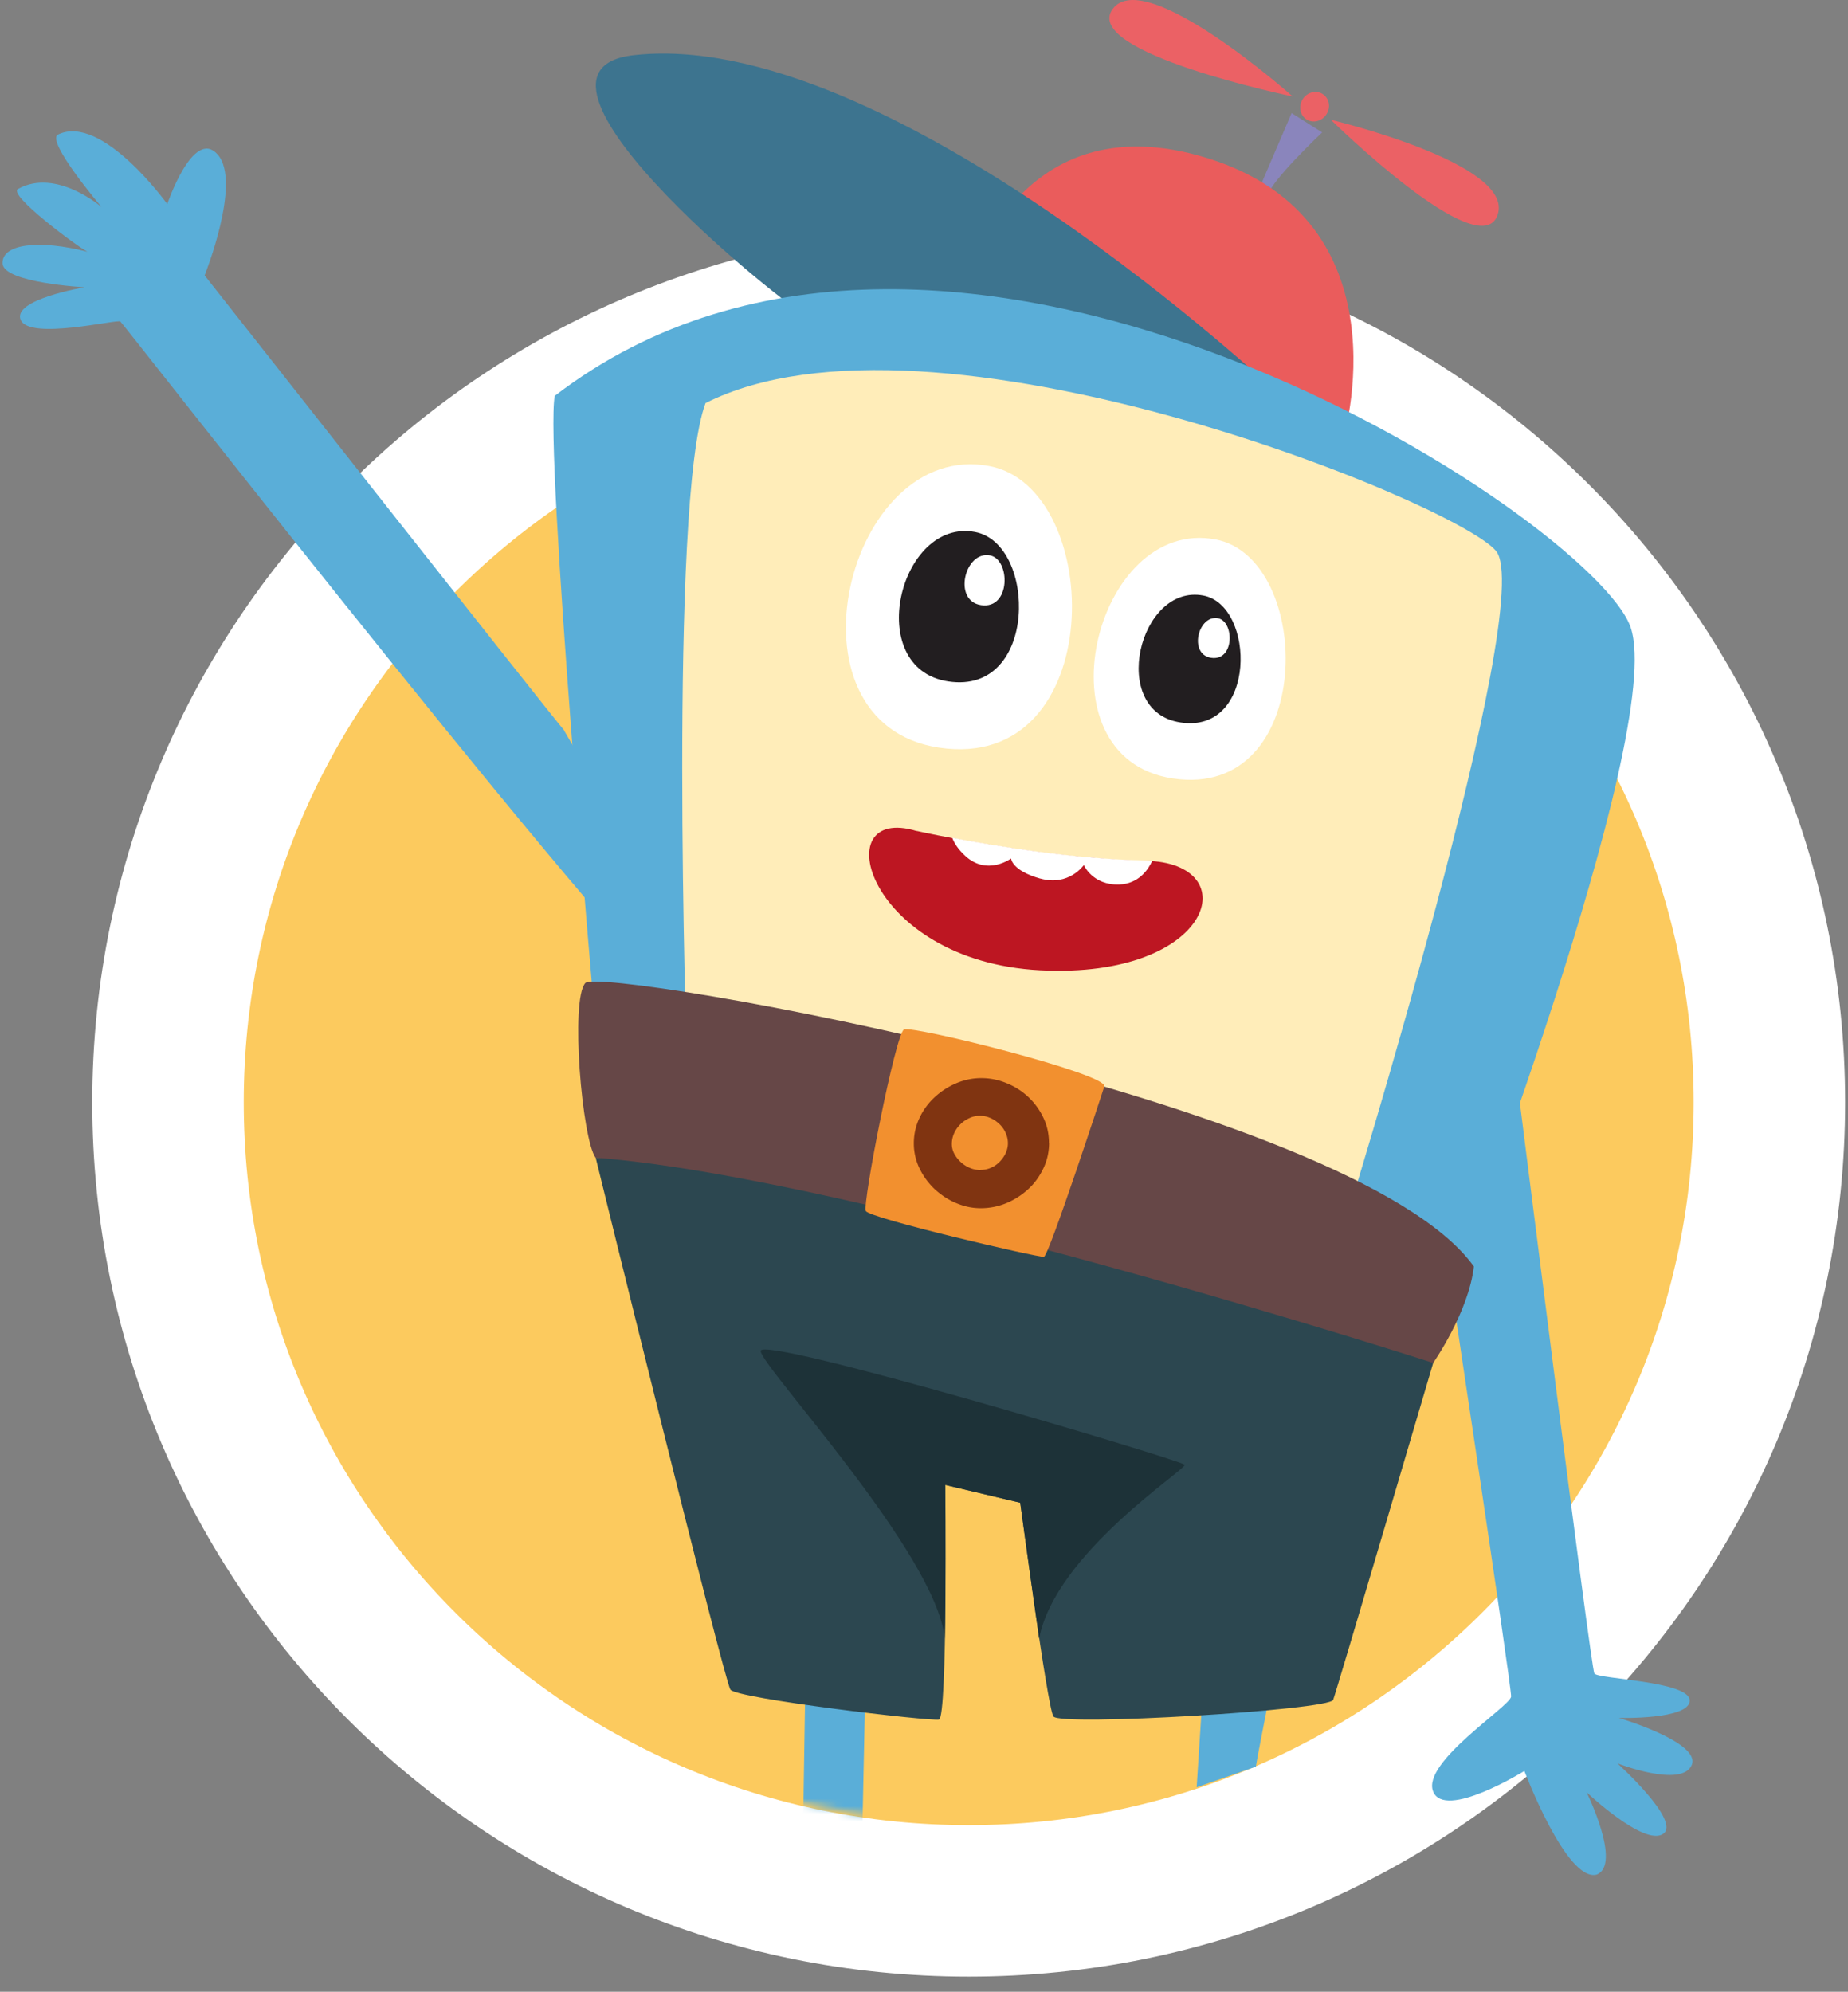
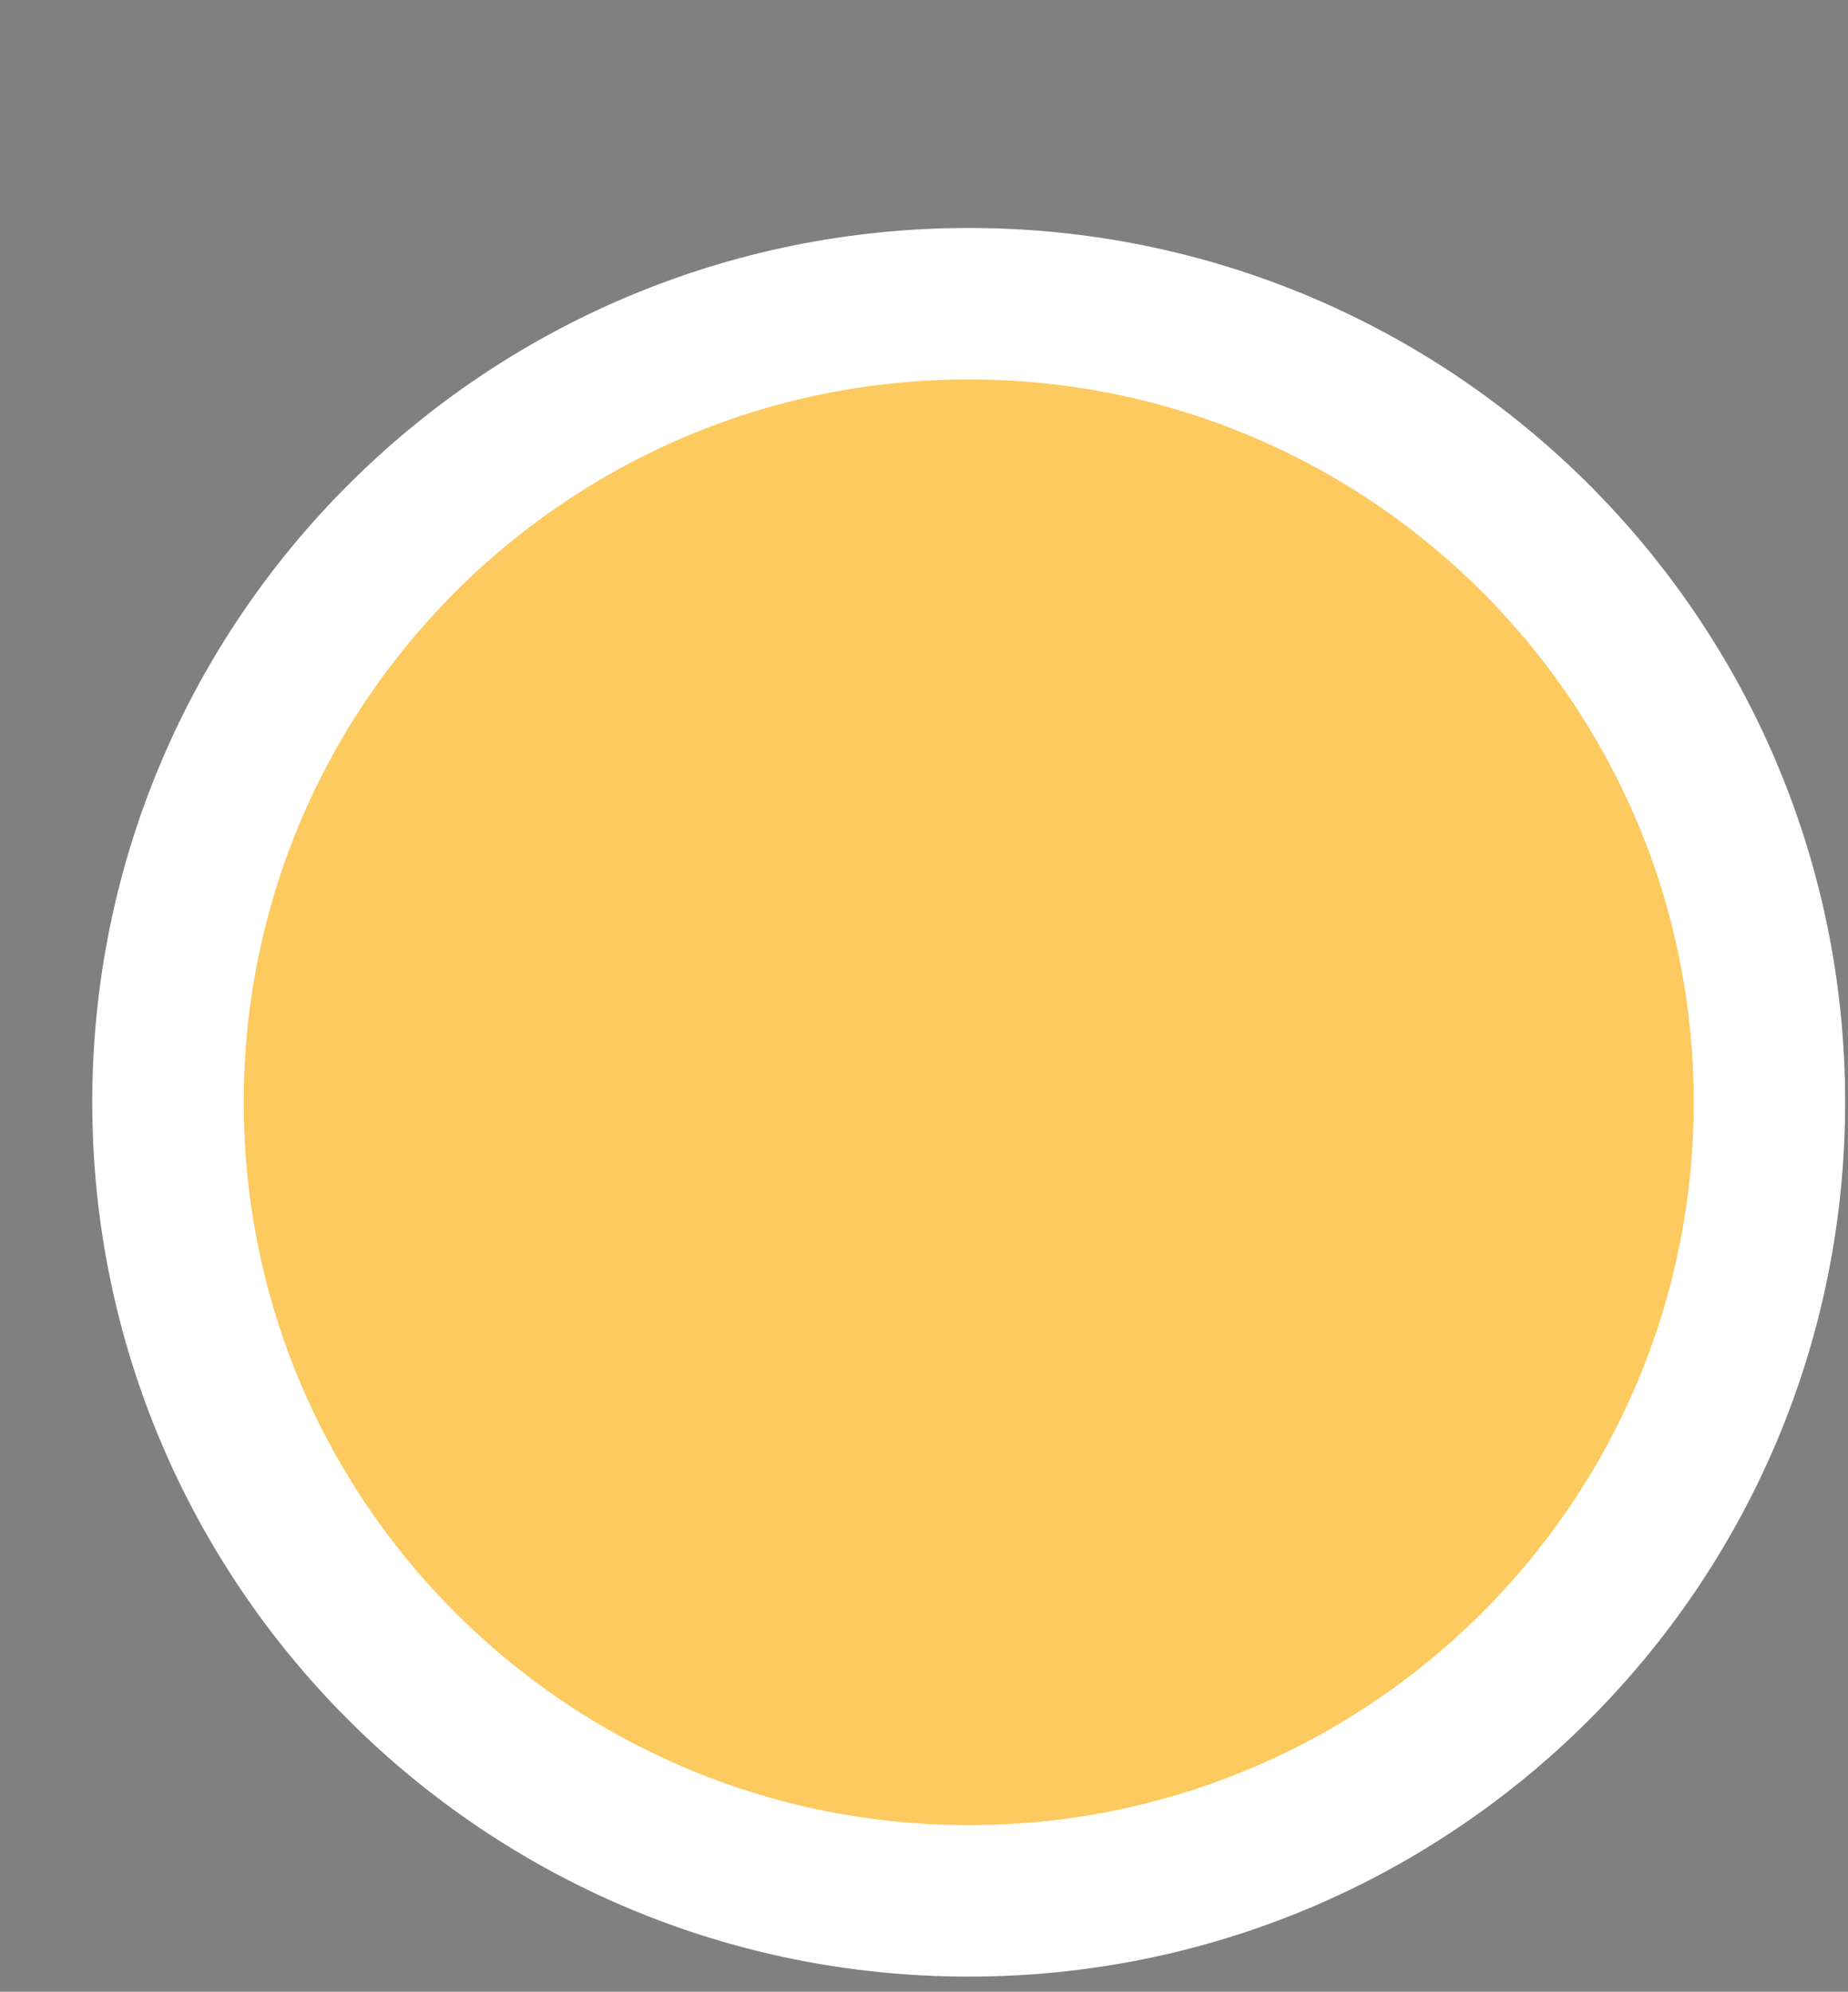
<svg xmlns="http://www.w3.org/2000/svg" fill="none" height="263" width="244">
  <rect width="100%" height="100%" fill="#808080" stroke="none" />
  <mask id="a" height="267" maskUnits="userSpaceOnUse" width="260" x="-14" y="-7">
-     <path d="m242 126c21.5 172-50.5 137.5-114.835 114.559-53.512 0-113.165-51.046-113.165-114.559-86.5-133 50.204-133 113.165-133 62.96 0 114.835 69.487 114.835 133z" fill="#c4c4c4" />
-   </mask>
+     </mask>
  <path d="m127.902 251c58.361 0 105.721-47.185 105.721-105.45 0-58.264-47.36-105.449-105.721-105.449s-105.72 47.185-105.72 105.449c0 58.265 47.359 105.45 105.72 105.45z" fill="#fcca5e" stroke="#fff" stroke-width="20" />
  <g mask="url(#a)">
    <path d="m166.584 24.157 3.952-9.222 4.036 2.551s-6.921 6.504-7.254 8.489c0 0-1.134-.184-.734-1.818z" fill="#8a85bc" />
    <path d="m170.67 12.733s-19.479-17.326-23.748-11.555c-4.269 5.77 23.748 11.556 23.748 11.556zm5.052 3.086s24.348 5.77 22.013 12.557c-2.334 6.787-22.013-12.557-22.013-12.557zm-.583-.734c-.584.934-1.768 1.234-2.635.684s-1.101-1.751-.5-2.669c.583-.934 1.767-1.234 2.634-.683.868.55 1.101 1.75.501 2.668z" fill="#eb6165" />
-     <path d="m127.144 39.4s6.221-26.7 32.403-18.478c26.199 8.221 18.144 36.771 17.46 37.955-.667 1.168-49.879-19.478-49.879-19.478h.016z" fill="#ea5c5c" />
    <path d="m168.952 52.173s-51.88-49.028-85.634-44.843c-18.144 2.518 22.614 35.104 24.148 34.921 1.534-.167 61.486 9.906 61.486 9.906v.017z" fill="#3d748f" />
    <path d="m74.513 96.466c-2.351-2.735-47.495-60.102-47.495-60.102s4.937-12.34 1.718-15.96c-3.202-3.618-6.654 6.538-6.654 6.538s-8.638-12.007-14.425-9.172c-1.668.834 5.737 9.556 5.737 9.556s-5.987-5.17-10.99-2.385c-1.551.7 7.971 7.738 9.139 8.305-6.404-1.651-11.307-1.034-11.207 1.534.083 2.568 10.823 3.152 10.823 3.152s-9.606 1.617-8.422 4.319 12.741-.133 13.158.2c.417.334 69.775 89.253 75.845 91.437 6.087 2.185-17.26-37.422-17.26-37.422zm116.069 66.573s9.021 59.735 8.938 60.986c-.083 1.267-11.79 8.655-10.306 12.507 1.484 3.869 12.057-2.685 12.057-2.685s5.537 14.659 9.522 13.692c3.402-1.301-1.3-10.873-1.3-10.873s7.554 7.137 10.072 5.503-6.003-9.322-6.003-9.322 8.438 3.268 9.789.25c1.351-3.019-9.606-6.254-9.606-6.254s9.356.25 9.356-2.301c0-2.568-12.141-2.818-12.591-3.569-.467-.75-10.106-77.529-10.106-77.529l-9.839 19.595zm-77.43 110.282c.351-14.008 1.134-51.781 1.134-52.064l-7.954 1-.801 50.68 7.605.367zm52.543-39.321c.424-2.772 2.305-11.933 2.305-12h-9.102l-.898 14 7.813-2.72z" fill="#5aaed8" />
    <path d="m191.465 171.094s28.551-74.127 23.848-88.219-90.003-70.625-142.067-30.601c-1.351 7.104 5.37 83.015 5.37 83.015z" fill="#5aaed8" />
    <path d="m177.574 161.555s25.532-82.332 19.928-88.836c-5.603-6.504-74.56-34.487-104.345-19.495-4.919 12.991-2.468 86.601-2.468 86.601l86.868 21.713z" fill="#ffedb9" />
    <path d="m189.231 179.966s-12.708 43.158-13.208 44.493c-.5 1.35-36.105 3.518-36.938 2.184-.834-1.351-4.37-28.216-4.37-28.216l-9.905-2.352s.333 30.735-.834 30.985c-1.168.25-26.7-2.768-27.533-3.952-.834-1.168-17.794-70.242-17.794-70.242s69.908-2.134 110.599 27.1z" fill="#2c4750" />
    <path d="m189.231 179.966s-75.678-24.398-110.599-27.1c-1.784-2.468-3.352-20.829-1.35-23.063 2.017-2.235 101.426 15.275 117.319 37.422-.667 6.02-5.37 12.741-5.37 12.741z" fill="#664747" />
    <path d="m145.805 143.477s-7.304 22.364-7.971 22.48c-.667.117-23.047-5.086-23.514-6.053-.467-.951 3.919-23.397 5.036-23.964s26.983 5.886 26.449 7.521z" fill="#f2902f" />
    <path d="m137.2 216.354-2.501-17.927-9.906-2.352s.05 16.377-.05 20.279c-1.134-11.207-24.081-35.721-24.315-37.956-.216-2.235 55.633 14.442 55.983 15.009.351.567-17.06 11.657-19.211 22.963z" fill="#1d3238" />
    <path d="m121.04 109.724s16.694 3.719 30.168 3.936c13.475.217 9.056 15.642-13.891 14.458-22.947-1.2-28.417-22.096-16.277-18.377z" fill="#bd1622" />
    <path d="m137.333 116.011c-3.768-1.067-3.835-2.651-3.835-2.651s-3.135 2.318-6.02-.317c-.968-.884-1.485-1.701-1.751-2.418 5.903 1.117 16.443 2.851 25.515 2.985.316 0 .583.05.883.083-.483 1.051-1.734 3.019-4.352 3.102-3.519.117-4.669-2.568-4.669-2.568s-1.985 2.851-5.737 1.784z" fill="#fff" />
    <path d="m138.517 150.882c0 1.2-.25 2.334-.75 3.385s-1.151 1.968-1.985 2.735a9.86 9.86 0 0 1 -2.868 1.851 8.795 8.795 0 0 1 -3.402.684c-1.184 0-2.218-.234-3.285-.684-1.068-.45-2.001-1.084-2.835-1.851a9.435 9.435 0 0 1 -1.985-2.718 7.558 7.558 0 0 1 -.75-3.319c0-1.167.25-2.301.75-3.352a8.73 8.73 0 0 1 1.985-2.718 9.774 9.774 0 0 1 2.851-1.851 8.375 8.375 0 0 1 3.352-.684 8.61 8.61 0 0 1 3.352.684 9.082 9.082 0 0 1 4.803 4.519c.5 1.034.751 2.151.751 3.352zm-9.055 3.602c.45 0 .9-.083 1.334-.267a3.555 3.555 0 0 0 1.151-.767c.333-.334.6-.7.817-1.134.2-.434.317-.884.317-1.351s-.1-.934-.3-1.367a3.603 3.603 0 0 0 -.818-1.168c-.35-.333-.733-.6-1.184-.8-.45-.2-.9-.3-1.4-.3-.501 0-.951.1-1.401.317-.451.2-.851.483-1.184.817a3.923 3.923 0 0 0 -.817 1.184c-.201.45-.301.917-.301 1.417 0 .467.117.917.351 1.334.233.417.517.767.867 1.084s.75.567 1.201.751c.45.183.9.267 1.367.267z" fill="#803411" />
    <path d="m130.663 61.546c-18.862-3.62-27.984 33.936-6.704 37.172 22.363 3.385 22.013-34.22 6.704-37.172z" fill="#fff" />
    <path d="m128.761 70.25c-10.022-1.917-14.858 18.028-3.552 19.73 11.874 1.8 11.69-18.178 3.552-19.73z" fill="#221e20" />
    <path d="m130.713 73.336c-3.336-.634-4.953 6.004-1.184 6.57 3.952.6 3.902-6.053 1.184-6.57zm29.801-2.101c-16.01-3.069-23.764 28.817-5.687 31.552 18.994 2.885 18.694-29.068 5.687-31.552z" fill="#fff" />
    <path d="m158.896 78.64c-8.505-1.635-12.624 15.308-3.019 16.759 10.09 1.534 9.923-15.426 3.019-16.76z" fill="#221e20" />
    <path d="m160.83 81.64c-2.651-.5-3.919 4.754-.934 5.22 3.135.484 3.085-4.802.934-5.22z" fill="#fff" />
  </g>
</svg>